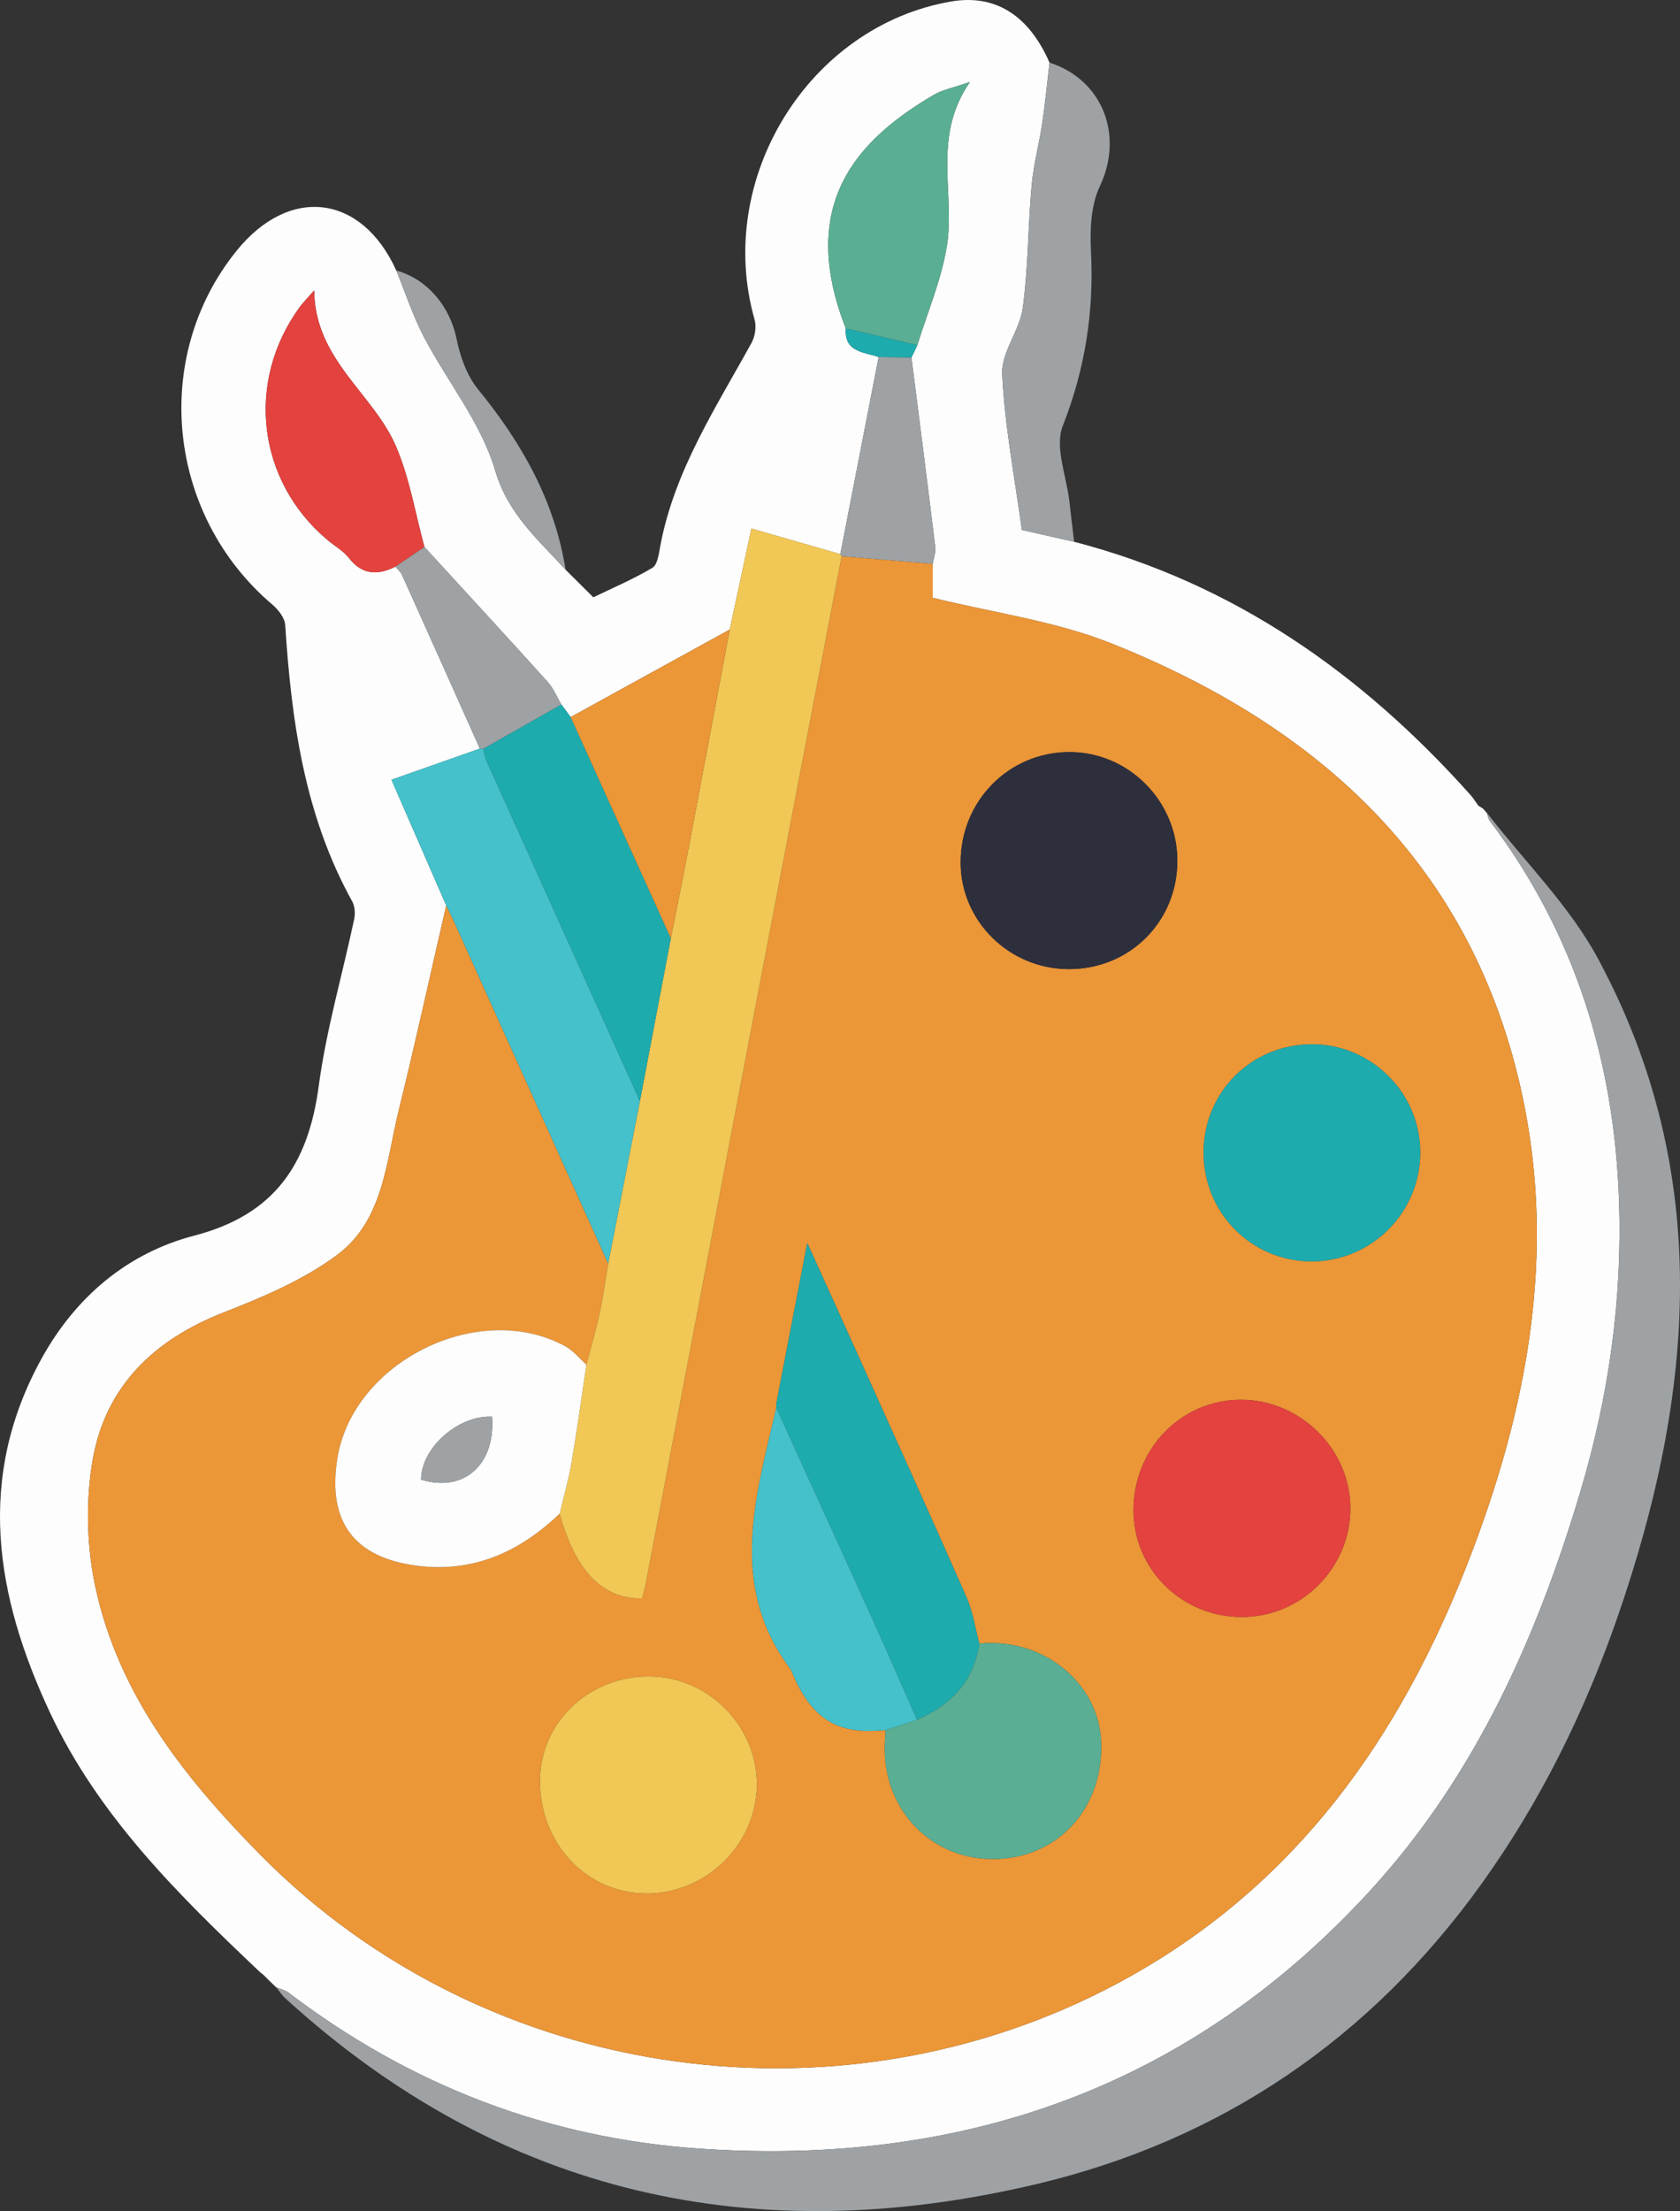
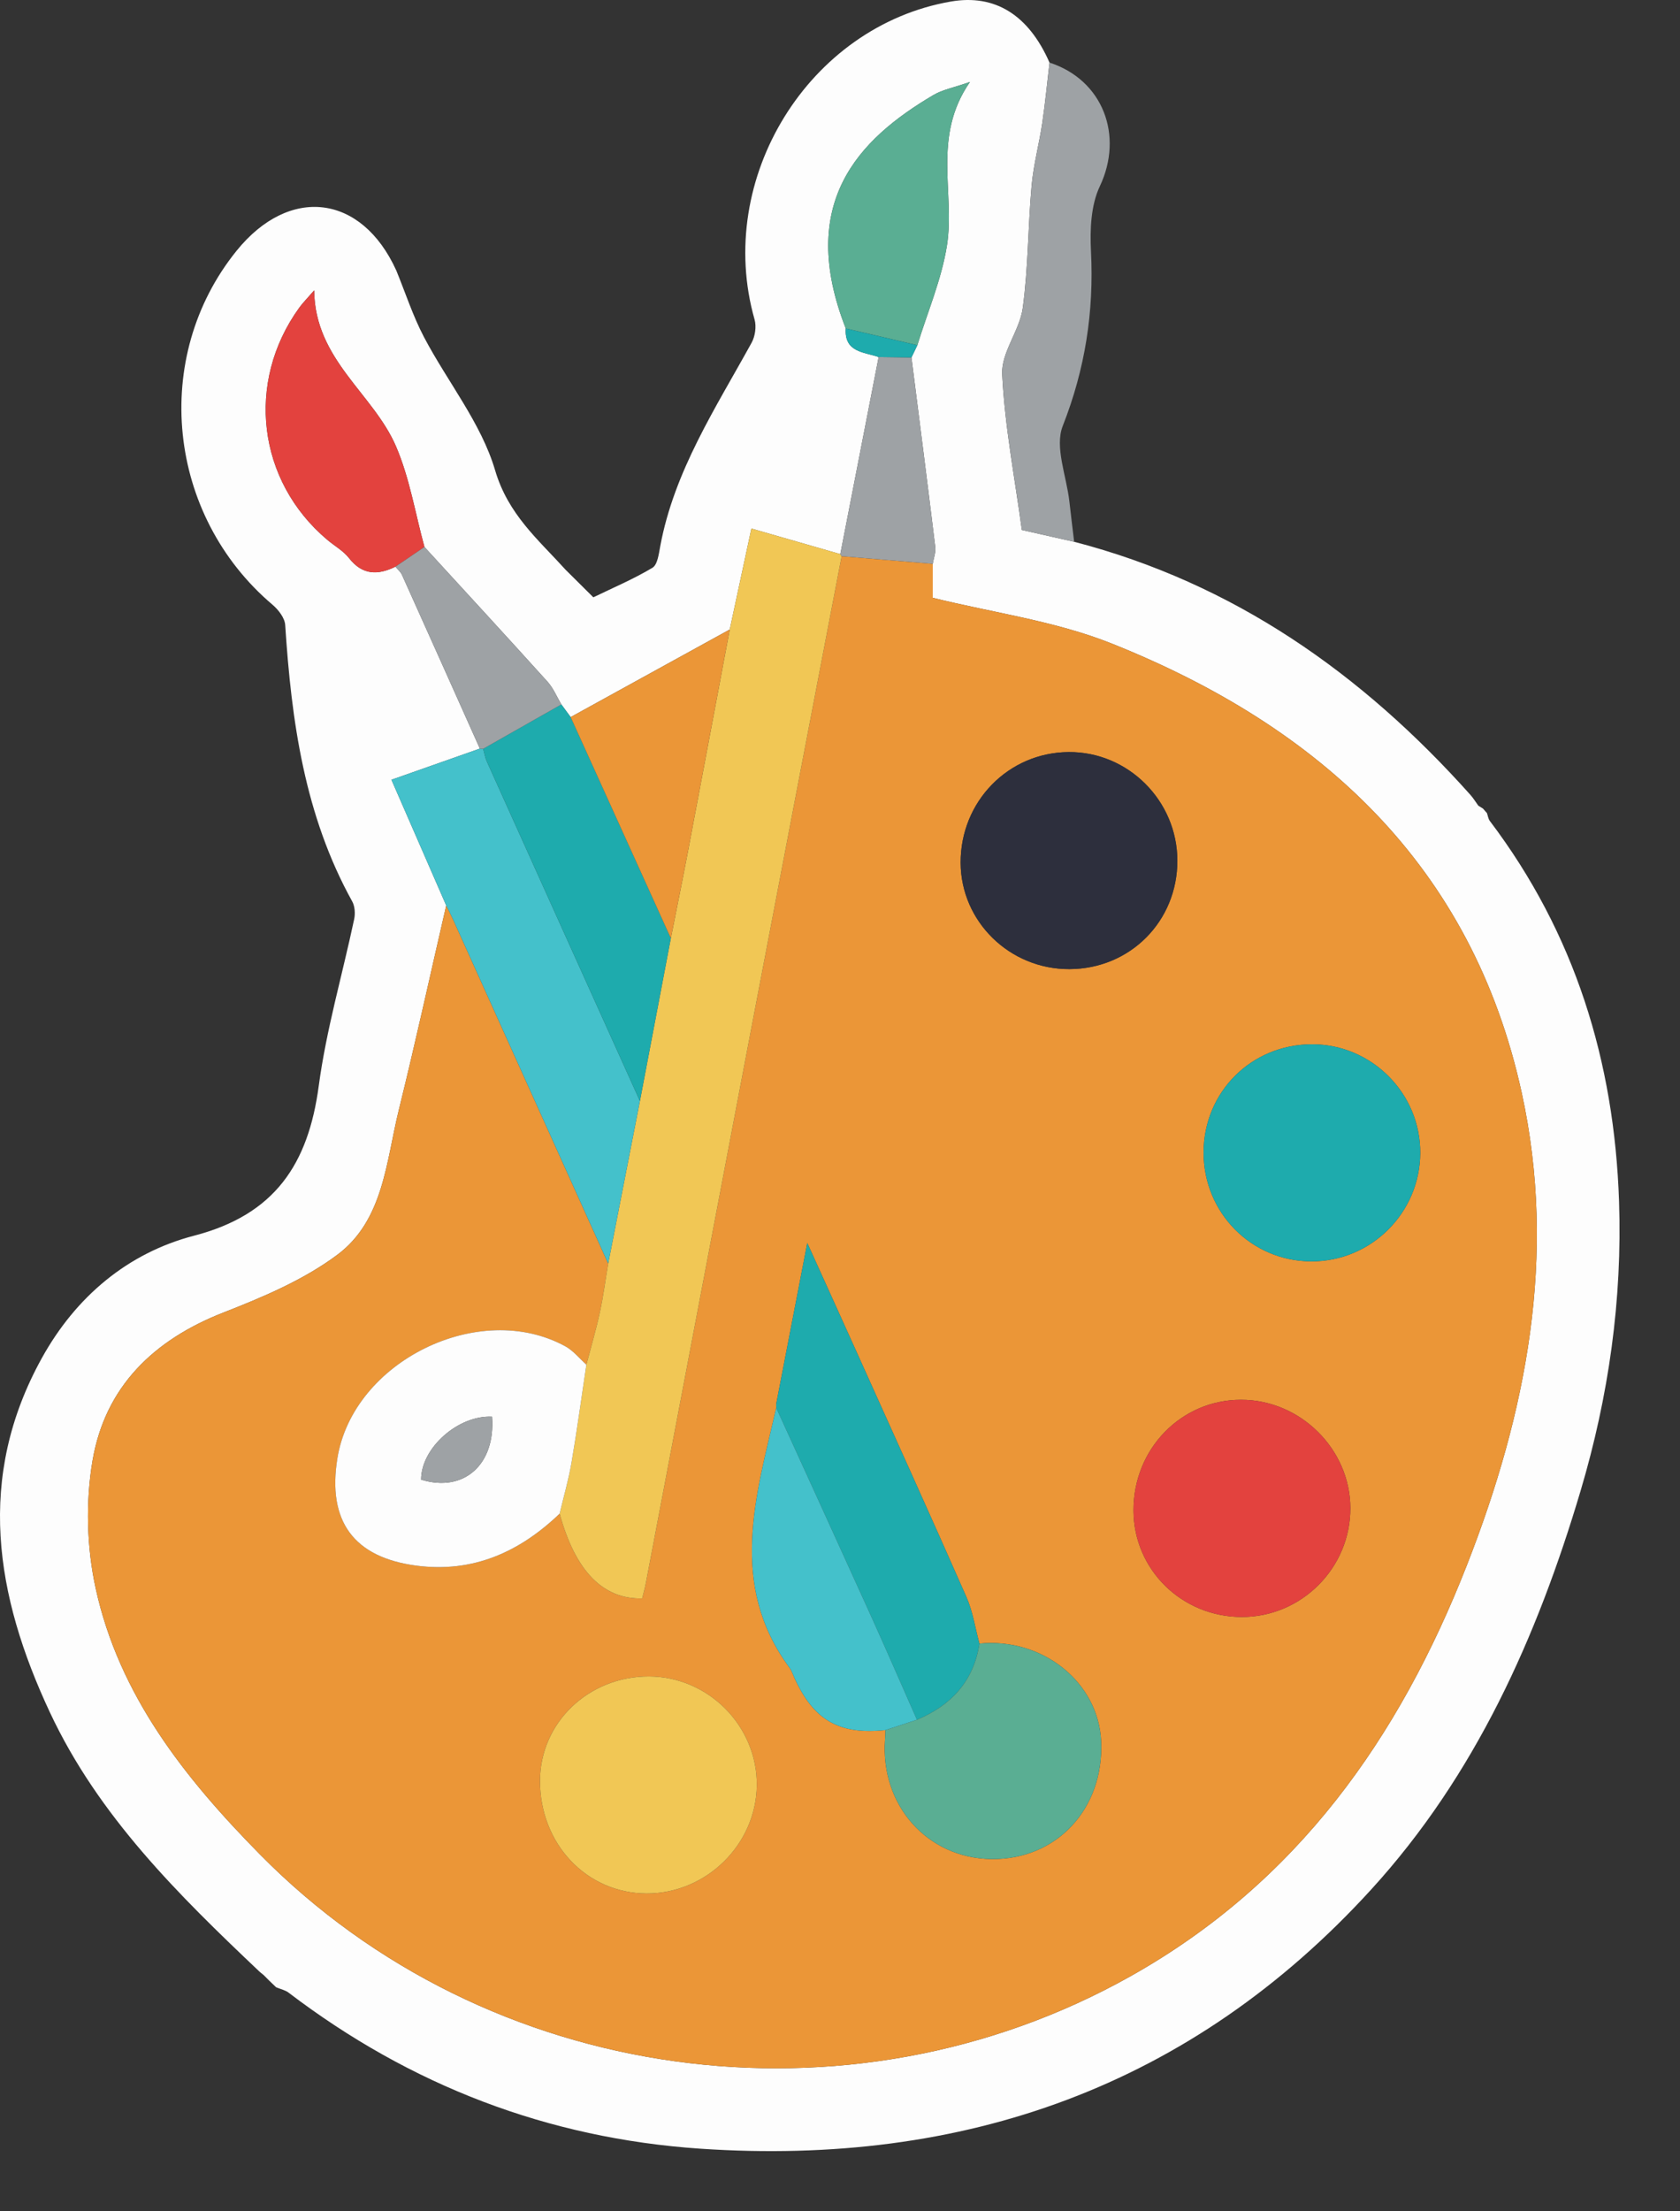
<svg xmlns="http://www.w3.org/2000/svg" id="_图层_2" viewBox="0 0 619.035 814.19">
  <rect x="0" y="0" width="619.035" height="814.19" fill="#333333" stroke="none" />
  <g id="_图层_1-2">
    <g>
      <path d="M95.725,726.115c-30.033-28.43-59.466-57.391-77.356-95.606-20.123-42.984-27.308-86.427-2.956-130.418,12.524-22.623,31.686-38.731,56.116-45.078,29.839-7.753,42.082-26.464,45.924-55.171,2.766-20.665,8.708-40.899,13.048-61.365,.44-2.073,.262-4.782-.736-6.581-17.565-31.684-22.372-66.383-24.676-101.765-.17-2.605-2.514-5.623-4.684-7.461-38.898-32.97-44.885-91.121-13.262-130.293,19.503-24.158,46.128-20.886,58.885,7.238,3.359,8.195,6.102,16.713,10.204,24.516,8.653,16.457,21.069,31.639,26.202,49.039,4.811,16.308,15.899,25.494,25.969,36.627,3.403,3.378,6.806,6.756,10.23,10.156,7.344-3.564,14.85-6.735,21.773-10.879,1.879-1.125,2.355-5.122,2.874-7.913,5.158-27.734,20.415-50.874,33.669-74.955,1.306-2.372,1.827-5.981,1.093-8.554-14.766-51.79,19.897-108.025,72.374-117.091,16.173-2.794,28.58,4.892,36.306,22.491-.878,7.433-1.581,14.892-2.682,22.292-1.145,7.7-3.224,15.293-3.918,23.021-1.346,14.986-1.235,30.139-3.253,45.015-1.133,8.354-7.984,16.425-7.592,24.394,.94,19.13,4.635,38.124,7.247,57.377,6.342,1.431,12.804,2.89,19.266,4.348,58.751,15.263,106.051,48.487,146.018,93.197,1.085,1.214,1.94,2.633,2.902,3.956,.592,.374,1.183,.748,1.775,1.123,0,0-.068-.063-.068-.063,.482,.548,.963,1.096,1.444,1.645,0,0,.029-.011,.029-.011,.349,.996,.474,2.163,1.081,2.964,31.366,41.415,45.869,88.588,47.609,140.044,1.226,36.253-3.815,71.751-14.129,106.467-16.063,54.065-38.868,104.982-77.23,146.986-66.298,72.594-150.134,101.981-247.17,95.402-56.187-3.809-106.798-23.278-151.688-57.441-1.286-.978-3.044-1.336-4.582-1.983,0,0-.133-.105-.13-.106-.507-.489-1.016-.976-1.526-1.464,0,0,.034,.03,.034,.03-.351-.336-.702-.672-1.053-1.008,0,0,.032,.032,.032,.031-.343-.346-.685-.693-1.028-1.039,0,0,.034,.037,.034,.036-.345-.344-.689-.688-1.033-1.032,0,0,.042,.038,.042,.038-.477-.386-.953-.771-1.43-1.157ZM323.755,131.465c-4.708,24.193-9.415,48.386-14.123,72.579-10.573-3.037-21.147-6.075-32.763-9.412-2.663,12.403-5.323,24.79-7.983,37.176-19.54,10.749-39.08,21.498-58.62,32.247-1.142-1.555-2.284-3.109-3.422-4.659-1.679-2.811-2.95-5.99-5.102-8.373-15.014-16.632-30.211-33.1-45.349-49.62-3.391-12.383-5.453-25.339-10.472-37.022-8.385-19.517-29.895-31.848-30.164-57.451-2.718,3.139-4.227,4.639-5.459,6.34-19.863,27.43-15.463,63.833,10.314,85.52,2.672,2.248,5.9,4.04,7.999,6.725,4.935,6.314,10.619,6.33,17.092,3.159,.819,.995,1.906,1.87,2.417,3.004,9.607,21.309,19.146,42.649,28.699,63.983-10.516,3.703-21.031,7.406-32.58,11.472,6.698,15.364,13.44,30.828,20.181,46.292-5.786,25.088-11.283,50.247-17.452,75.24-4.698,19.033-5.607,40.685-22.714,53.424-12.385,9.222-27.323,15.53-41.875,21.21-25.744,10.049-43.6,27.309-48.265,54.444-2.627,15.282-2.17,32.052,1.157,47.216,8.633,39.341,32.768,69.745,60.535,97.914,83.658,84.872,216.876,103.271,320.971,44.723,61.232-34.439,98.787-87.589,123.741-151.275,21.998-56.141,33.284-114.027,20.202-173.882-18.307-83.76-74.374-134.81-150.994-165.429-20.984-8.386-44.1-11.435-66.036-16.884,0-2.937,0-7.722,0-12.505,.336-2.074,1.176-4.209,.932-6.212-2.831-23.271-5.825-46.523-8.776-69.779,.724-1.503,1.448-3.006,2.172-4.509,3.746-12.226,8.93-24.224,10.906-36.73,3.053-19.326-5.569-39.964,8.481-60.216-6.15,2.15-10.147,2.868-13.428,4.801-27.993,16.486-50.3,40.018-32.339,85.967-.575,8.825,6.662,8.646,12.116,10.523Z" style="fill:#fdfdfd;" />
-       <path d="M101.784,731.785c1.538,.647,3.296,1.005,4.582,1.983,44.89,34.163,95.501,53.631,151.688,57.441,97.037,6.579,180.872-22.808,247.17-95.402,38.361-42.005,61.167-92.922,77.23-146.986,10.314-34.715,15.355-70.214,14.129-106.467-1.74-51.456-16.243-98.629-47.609-140.044-.607-.801-.731-1.968-1.081-2.964,13.833,17.848,30.456,34.195,41.01,53.809,42.493,78.975,35.439,160.406,7.262,241.862-12.126,35.054-28.375,68.158-50.117,98.462-41.072,57.246-96.066,94.642-164.126,110.769-103.419,24.506-196.857,4.443-276.744-68.376-1.296-1.181-2.27-2.717-3.395-4.087Z" style="fill:#9ea2a5;" />
      <path d="M395.793,199.499c-6.462-1.458-12.924-2.917-19.266-4.348-2.611-19.253-6.307-38.248-7.247-57.377-.392-7.969,6.459-16.04,7.592-24.394,2.018-14.877,1.908-30.029,3.253-45.015,.694-7.728,2.772-15.321,3.918-23.021,1.1-7.4,1.804-14.859,2.682-22.292,19.748,6.418,27.368,26.901,18.524,45.553-3.306,6.973-3.651,15.986-3.25,23.964,1.119,22.288-2.15,43.309-10.41,64.294-3.047,7.742,1.394,18.441,2.446,27.788,.557,4.953,1.17,9.9,1.758,14.849Z" style="fill:#9ea2a5;" />
-       <path d="M208.406,209.796c-10.07-11.133-21.158-20.319-25.969-36.627-5.133-17.4-17.549-32.581-26.202-49.039-4.102-7.803-6.845-16.321-10.204-24.516,11.638,3.229,19.796,13.407,22.181,25.112,1.332,6.541,3.828,13.617,7.967,18.677,16.089,19.663,28.169,41.008,32.227,66.393Z" style="fill:#9ea2a5;" />
      <path d="M546.488,297.775c-.592-.374-1.183-.749-1.775-1.123,.592,.375,1.183,.749,1.775,1.123Z" style="fill:#9ea2a5;" />
-       <path d="M547.865,299.356c-.481-.548-.963-1.096-1.444-1.645,.481,.548,.963,1.096,1.444,1.645Z" style="fill:#9ea2a5;" />
      <path d="M100.128,730.214c.509,.488,1.019,.976,1.526,1.464-.51-.488-1.018-.976-1.526-1.464Z" style="fill:#9ea2a5;" />
      <path d="M95.725,726.115c.477,.386,.953,.771,1.43,1.157-.477-.386-.953-.771-1.43-1.157Z" style="fill:#9ea2a5;" />
      <path d="M97.114,727.234c.344,.344,.688,.688,1.033,1.032-.344-.344-.688-.688-1.033-1.032Z" style="fill:#9ea2a5;" />
      <path d="M98.113,728.229c.343,.346,.685,.693,1.028,1.039-.343-.346-.685-.693-1.028-1.039Z" style="fill:#9ea2a5;" />
      <path d="M99.109,729.236c.351,.336,.702,.672,1.053,1.008-.351-.336-.702-.672-1.053-1.008Z" style="fill:#9ea2a5;" />
      <path d="M343.691,207.619v12.507c21.936,5.448,45.052,8.498,66.036,16.884,76.62,30.62,132.687,81.67,150.994,165.429,13.082,59.855,1.796,117.741-20.202,173.882-24.954,63.686-62.509,116.836-123.741,151.275-104.096,58.548-237.313,40.148-320.971-44.723-27.766-28.169-51.902-58.573-60.535-97.914-3.327-15.164-3.785-31.933-1.157-47.216,4.665-27.135,22.521-44.396,48.265-54.444,14.551-5.68,29.49-11.987,41.875-21.21,17.106-12.739,18.016-34.391,22.714-53.424,6.169-24.993,11.666-50.152,17.452-75.239,.872,1.783,1.793,3.544,2.609,5.352,19.031,42.166,38.05,84.337,57.072,126.507-1.013,6.022-1.803,12.092-3.098,18.053-1.4,6.444-3.272,12.786-4.938,19.172-2.558-2.275-4.797-5.132-7.722-6.737-31.729-17.412-78.28,5.514-84.025,41.246-3.716,23.111,5.971,36.448,29.11,39.498,20.811,2.743,38.008-4.978,52.784-19.141,5.756,21.041,15.892,31.565,30.412,31.223,.445-1.826,.998-3.724,1.366-5.657,13.13-68.981,26.213-137.97,39.366-206.946,10.882-57.069,21.844-114.122,32.771-171.183,11.189,.936,22.377,1.872,33.566,2.808Zm-17.421,429.458c-.051,1.162-.073,2.325-.158,3.485-1.768,24.189,15.625,43.709,39.219,44.005,23.947,.301,41.475-18.482,40.408-43.302-.935-21.759-21.567-38.341-44.855-36.049-1.552-5.715-2.412-11.736-4.772-17.095-13.306-30.209-26.964-60.263-40.522-90.362-5.815-12.91-11.678-25.798-18.132-40.047-4.028,20.839-7.739,40.023-11.433,59.211-.092,.478-.004,.99,0,1.487-7.438,32.368-17.856,64.886,4.902,95.72,.775,1.05,1.188,2.374,1.737,3.585,7.139,15.747,16.457,21.118,33.605,19.361Zm67.801-280.215c22.354-.084,39.804-17.632,39.756-39.98-.047-22.056-18.169-40.122-40.074-39.95-22.246,.175-39.873,18.233-39.785,40.758,.084,21.676,18.08,39.254,40.104,39.172Zm89.426,27.686c-22.309-.011-39.93,17.493-40.004,39.737-.074,22.214,17.567,40.099,39.643,40.191,22.004,.092,40.042-17.786,40.187-39.831,.145-21.98-17.84-40.088-39.826-40.098Zm-244.389,232.764c-22.235-.045-40.075,17.022-40.13,38.39-.059,23.259,17.133,41.452,39.249,41.532,21.883,.079,40.308-17.903,40.633-39.659,.327-21.856-17.804-40.219-39.752-40.263Zm178.554-61.111c.063,21.791,17.85,39.236,39.987,39.218,21.974-.018,39.981-18.103,39.922-40.093-.058-21.708-18.43-39.892-40.293-39.883-22.086,.01-39.681,18.112-39.616,40.758Z" style="fill:#eb9637;" />
      <path d="M310.125,204.811c-10.927,57.06-21.889,114.114-32.771,171.183-13.153,68.976-26.236,137.966-39.366,206.946-.368,1.933-.921,3.831-1.366,5.657-14.52,.342-24.656-10.182-30.413-31.222,1.482-6.257,3.295-12.457,4.376-18.783,2.048-11.99,3.676-24.052,5.479-36.084,1.666-6.386,3.538-12.728,4.938-19.172,1.295-5.96,2.086-12.031,3.098-18.053,3.897-19.956,7.793-39.912,11.69-59.868,3.797-19.974,7.594-39.949,11.391-59.923,2.117-10.71,4.302-21.407,6.338-32.132,5.158-27.177,10.249-54.367,15.367-81.552,2.66-12.387,5.319-24.773,7.982-37.176,11.617,3.337,22.19,6.374,32.764,9.41,.159,.259,.323,.515,.492,.768Z" style="fill:#f1c755;" />
      <path d="M235.791,405.415c-3.897,19.956-7.794,39.911-11.69,59.868-19.021-42.17-38.041-84.341-57.071-126.507-.816-1.808-1.737-3.569-2.609-5.352-6.741-15.464-13.483-30.928-20.181-46.292,11.549-4.067,22.064-7.769,32.581-11.473,.407,.025,.813,.05,1.219,.076,.45,1.581,.71,3.248,1.378,4.731,18.766,41.661,37.573,83.303,56.373,124.948Z" style="fill:#44c1cb;" />
      <path d="M235.791,405.415c-18.8-41.645-37.607-83.287-56.373-124.948-.668-1.483-.928-3.15-1.378-4.732,9.601-5.448,19.201-10.896,28.801-16.344,1.142,1.555,2.284,3.109,3.426,4.664,12.306,27.146,24.611,54.291,36.915,81.436-3.797,19.974-7.594,39.949-11.391,59.923Z" style="fill:#1eabad;" />
      <path d="M145.703,208.674c-6.473,3.171-12.158,3.155-17.092-3.159-2.099-2.685-5.327-4.477-7.999-6.725-25.776-21.687-30.177-58.09-10.314-85.52,1.232-1.701,2.741-3.201,5.459-6.34,.269,25.603,21.779,37.934,30.164,57.451,5.019,11.683,7.081,24.638,10.472,37.023-3.563,2.424-7.127,4.847-10.69,7.27Z" style="fill:#e3423e;" />
      <path d="M247.182,345.492c-12.305-27.145-24.61-54.291-36.915-81.436,19.539-10.75,39.079-21.498,58.62-32.247-5.118,27.185-10.208,54.375-15.366,81.552-2.036,10.725-4.221,21.422-6.338,32.132Z" style="fill:#eb9637;" />
      <path d="M311.639,120.944c-17.961-45.951,4.346-69.483,32.339-85.969,3.282-1.933,7.278-2.651,13.428-4.801-14.05,20.252-5.428,40.89-8.481,60.216-1.976,12.506-7.16,24.504-10.906,36.729-8.793-2.059-17.587-4.116-26.381-6.174Z" style="fill:#5aae93;" />
      <path d="M310.125,204.811c-.169-.253-.333-.509-.492-.768,4.707-24.192,9.415-48.385,14.124-72.576,4.031,.055,8.061,.109,12.09,.162,2.951,23.257,5.945,46.508,8.776,69.779,.244,2.003-.596,4.138-.932,6.211-11.189-.937-22.377-1.872-33.566-2.808Z" style="fill:#9ea2a5;" />
      <path d="M145.703,208.674c3.563-2.423,7.127-4.846,10.69-7.27,15.138,16.519,30.335,32.987,45.349,49.619,2.152,2.384,3.423,5.563,5.1,8.371-9.602,5.446-19.202,10.893-28.803,16.341-.406-.025-.813-.051-1.22-.076-9.554-21.333-19.093-42.673-28.7-63.982-.511-1.134-1.598-2.009-2.417-3.004Z" style="fill:#9ea2a5;" />
      <path d="M335.847,131.629c-4.029-.053-8.059-.107-12.09-.162-5.456-1.879-12.694-1.7-12.118-10.524,8.793,2.059,17.587,4.117,26.38,6.176-.724,1.504-1.448,3.007-2.172,4.51Z" style="fill:#1eabad;" />
      <path d="M216.064,502.508c-1.803,12.032-3.431,24.094-5.479,36.084-1.081,6.326-2.894,12.527-4.376,18.783-14.775,14.162-31.972,21.882-52.783,19.14-23.138-3.049-32.825-16.387-29.11-39.498,5.745-35.732,52.296-58.657,84.025-41.246,2.925,1.605,5.165,4.461,7.722,6.737Zm-60.893,42.335c15.787,4.905,27.492-5.651,26.125-23.176-12.366-.621-26.127,11.438-26.125,23.176Z" style="fill:#fdfdfd;" />
      <path d="M286.026,518.409c-.004-.496-.091-1.009,0-1.487,3.694-19.188,7.405-38.372,11.433-59.211,6.453,14.249,12.316,27.137,18.132,40.047,13.558,30.098,27.215,60.152,40.522,90.362,2.361,5.359,3.22,11.38,4.772,17.095-2.102,13.919-10.429,22.729-23.004,28.052-5.712-12.906-11.333-25.854-17.155-38.71-11.507-25.409-23.126-50.768-34.699-76.148Z" style="fill:#1eabad;" />
      <path d="M394.07,356.861c-22.024,.082-40.02-17.495-40.104-39.172-.087-22.525,17.54-40.583,39.785-40.758,21.905-.172,40.027,17.894,40.074,39.95,.048,22.348-17.402,39.896-39.756,39.98Z" style="fill:#2d2f3d;" />
      <path d="M483.496,384.547c21.986,.01,39.971,18.118,39.826,40.098-.145,22.044-18.184,39.923-40.187,39.831-22.076-.092-39.717-17.977-39.643-40.191,.074-22.244,17.695-39.748,40.004-39.737Z" style="fill:#1eabad;" />
      <path d="M239.108,617.312c21.948,.044,40.078,18.407,39.752,40.263-.325,21.755-18.749,39.738-40.633,39.659-22.115-.08-39.308-18.272-39.249-41.532,.054-21.368,17.894-38.435,40.13-38.39Z" style="fill:#f1c755;" />
      <path d="M417.662,556.2c-.065-22.645,17.53-40.748,39.616-40.758,21.863-.01,40.234,18.175,40.293,39.883,.059,21.99-17.948,40.074-39.922,40.093-22.137,.019-39.924-17.427-39.987-39.218Z" style="fill:#e3423e;" />
      <path d="M337.88,633.267c12.575-5.323,20.902-14.133,23.004-28.052,23.288-2.292,43.92,14.29,44.855,36.049,1.066,24.82-16.462,43.603-40.408,43.302-23.594-.297-40.987-19.817-39.219-44.005,.085-1.159,.107-2.323,.157-3.484,3.87-1.27,7.741-2.539,11.612-3.809Z" style="fill:#5aae93;" />
      <path d="M337.88,633.267c-3.871,1.27-7.742,2.54-11.612,3.809-17.147,1.756-26.465-3.615-33.604-19.362-.549-1.211-.961-2.535-1.737-3.585-22.758-30.834-12.341-63.351-4.902-95.72,11.573,25.379,23.192,50.738,34.699,76.148,5.822,12.856,11.443,25.804,17.155,38.71Z" style="fill:#44c1cb;" />
      <path d="M155.171,544.843c-.002-11.738,13.759-23.797,26.125-23.176,1.367,17.524-10.338,28.081-26.125,23.176Z" style="fill:#9ea2a5;" />
    </g>
  </g>
</svg>